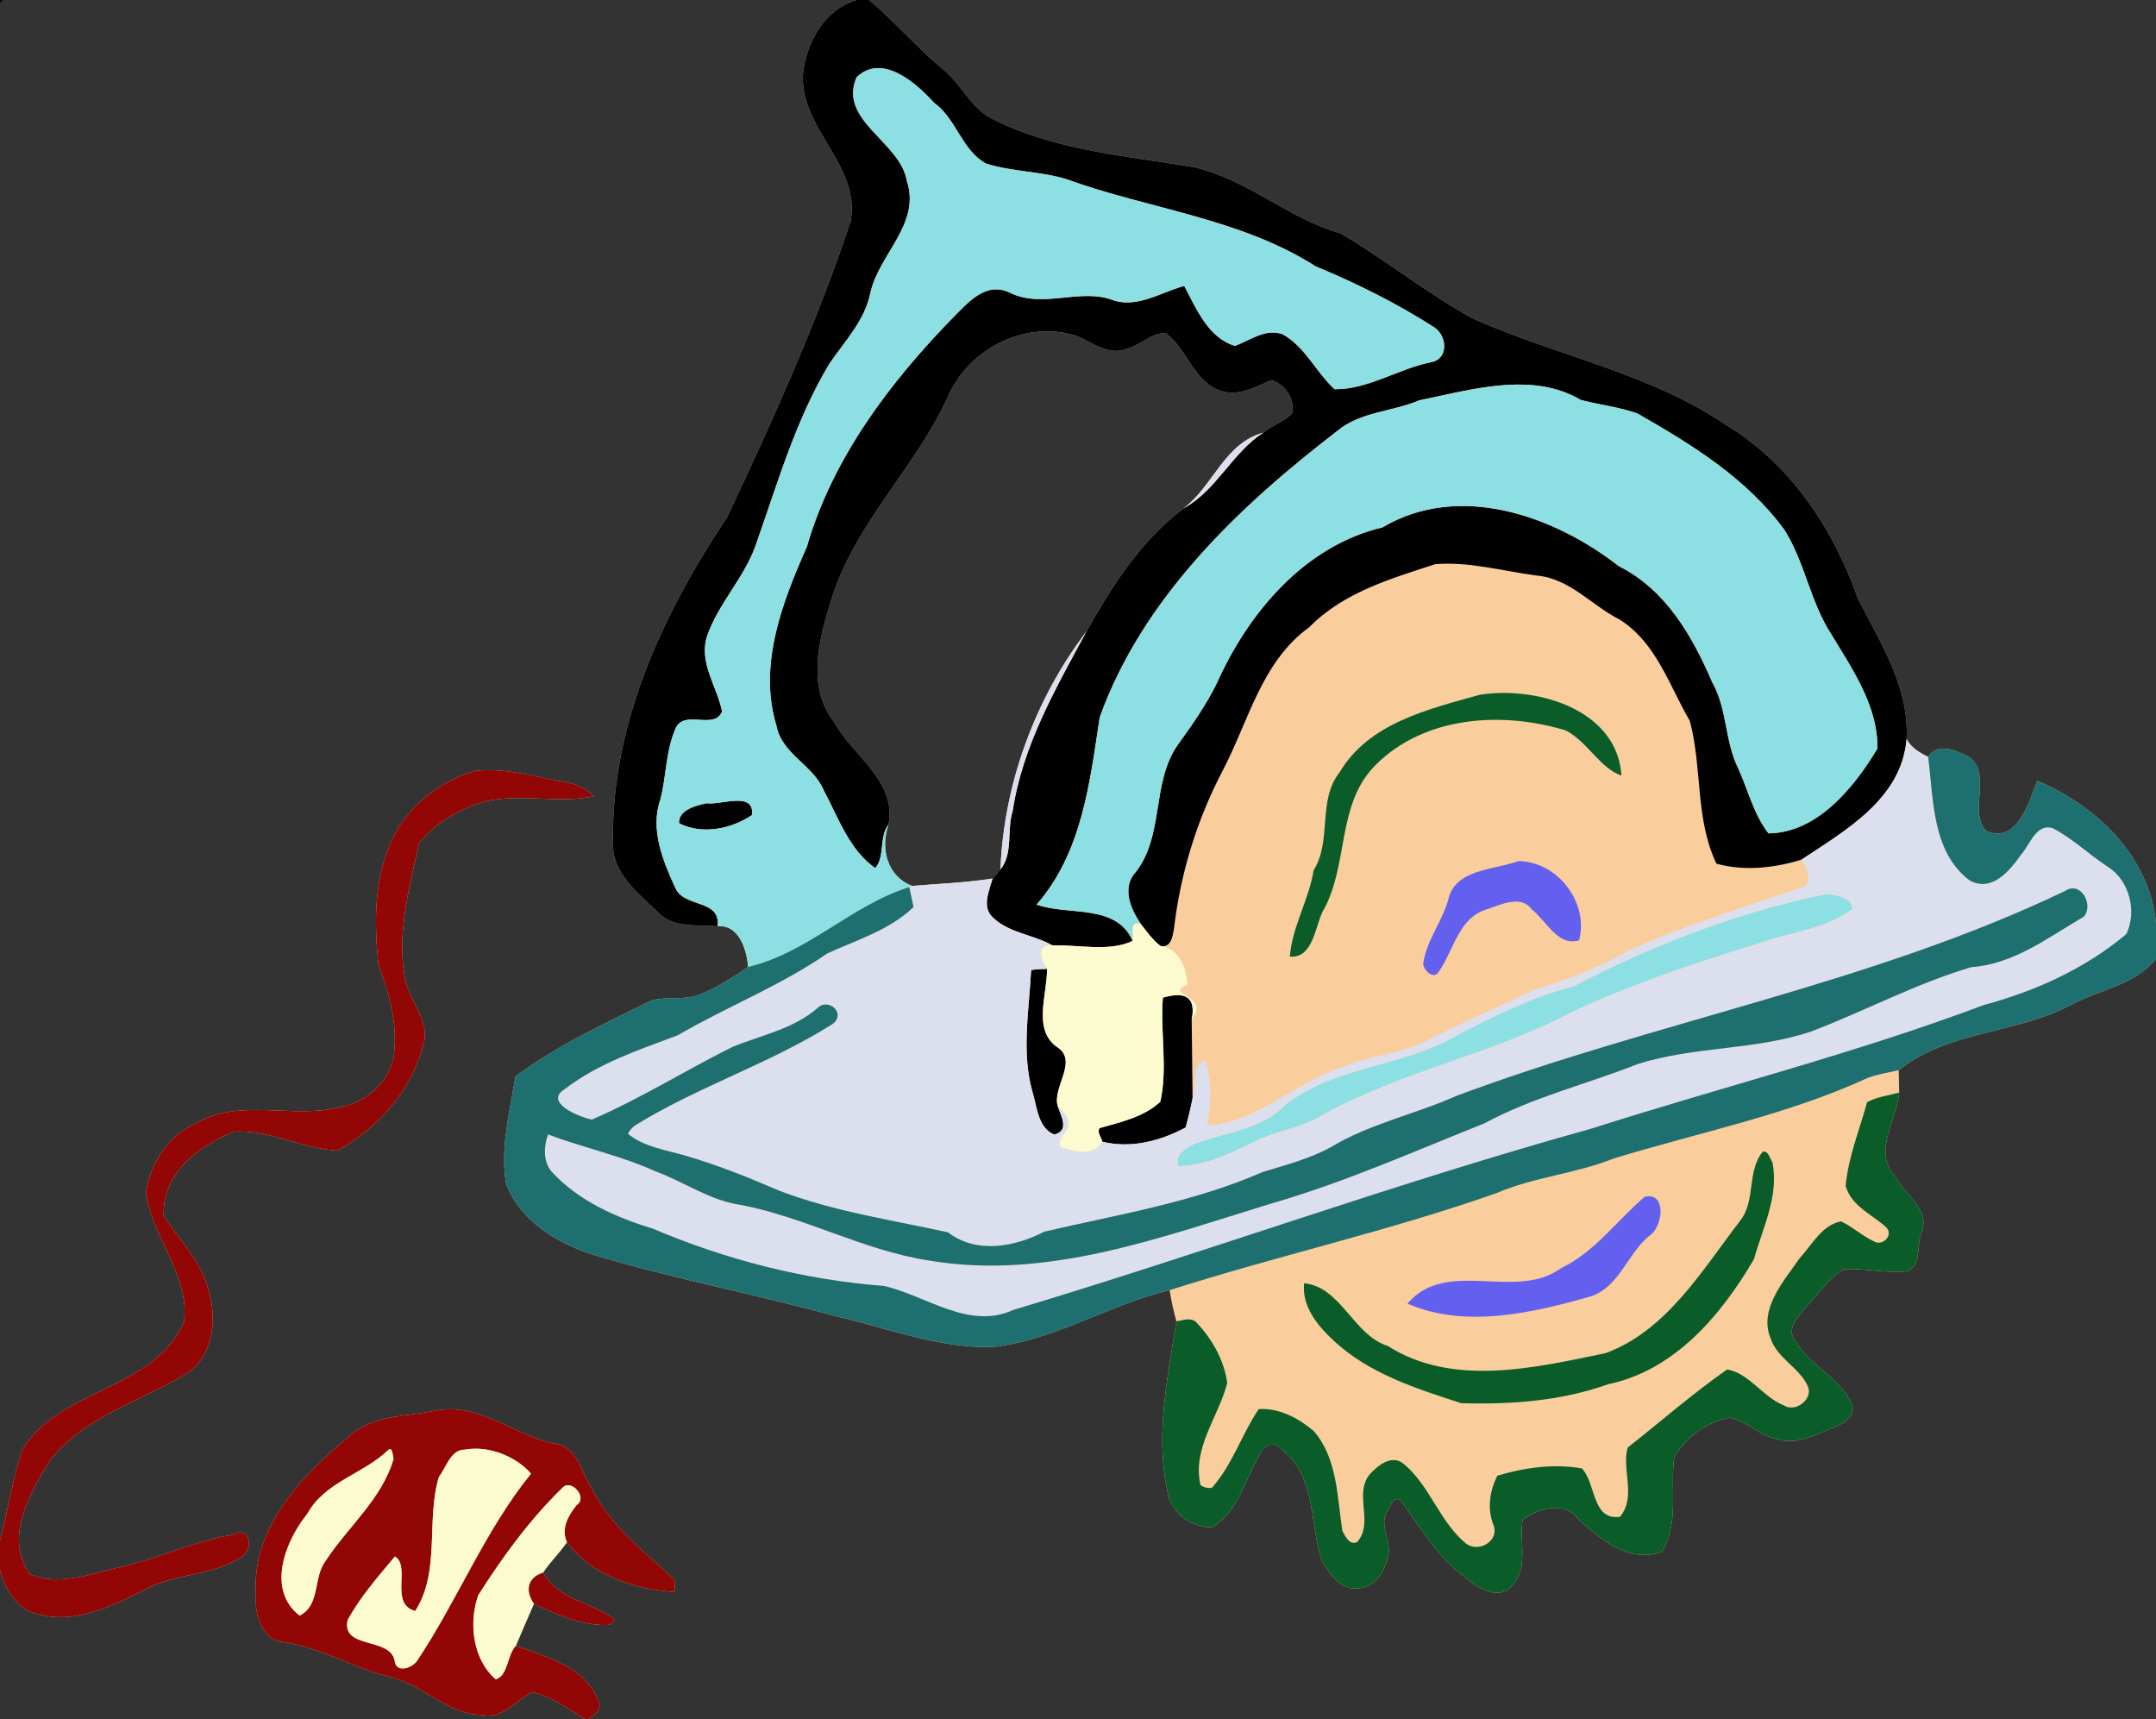
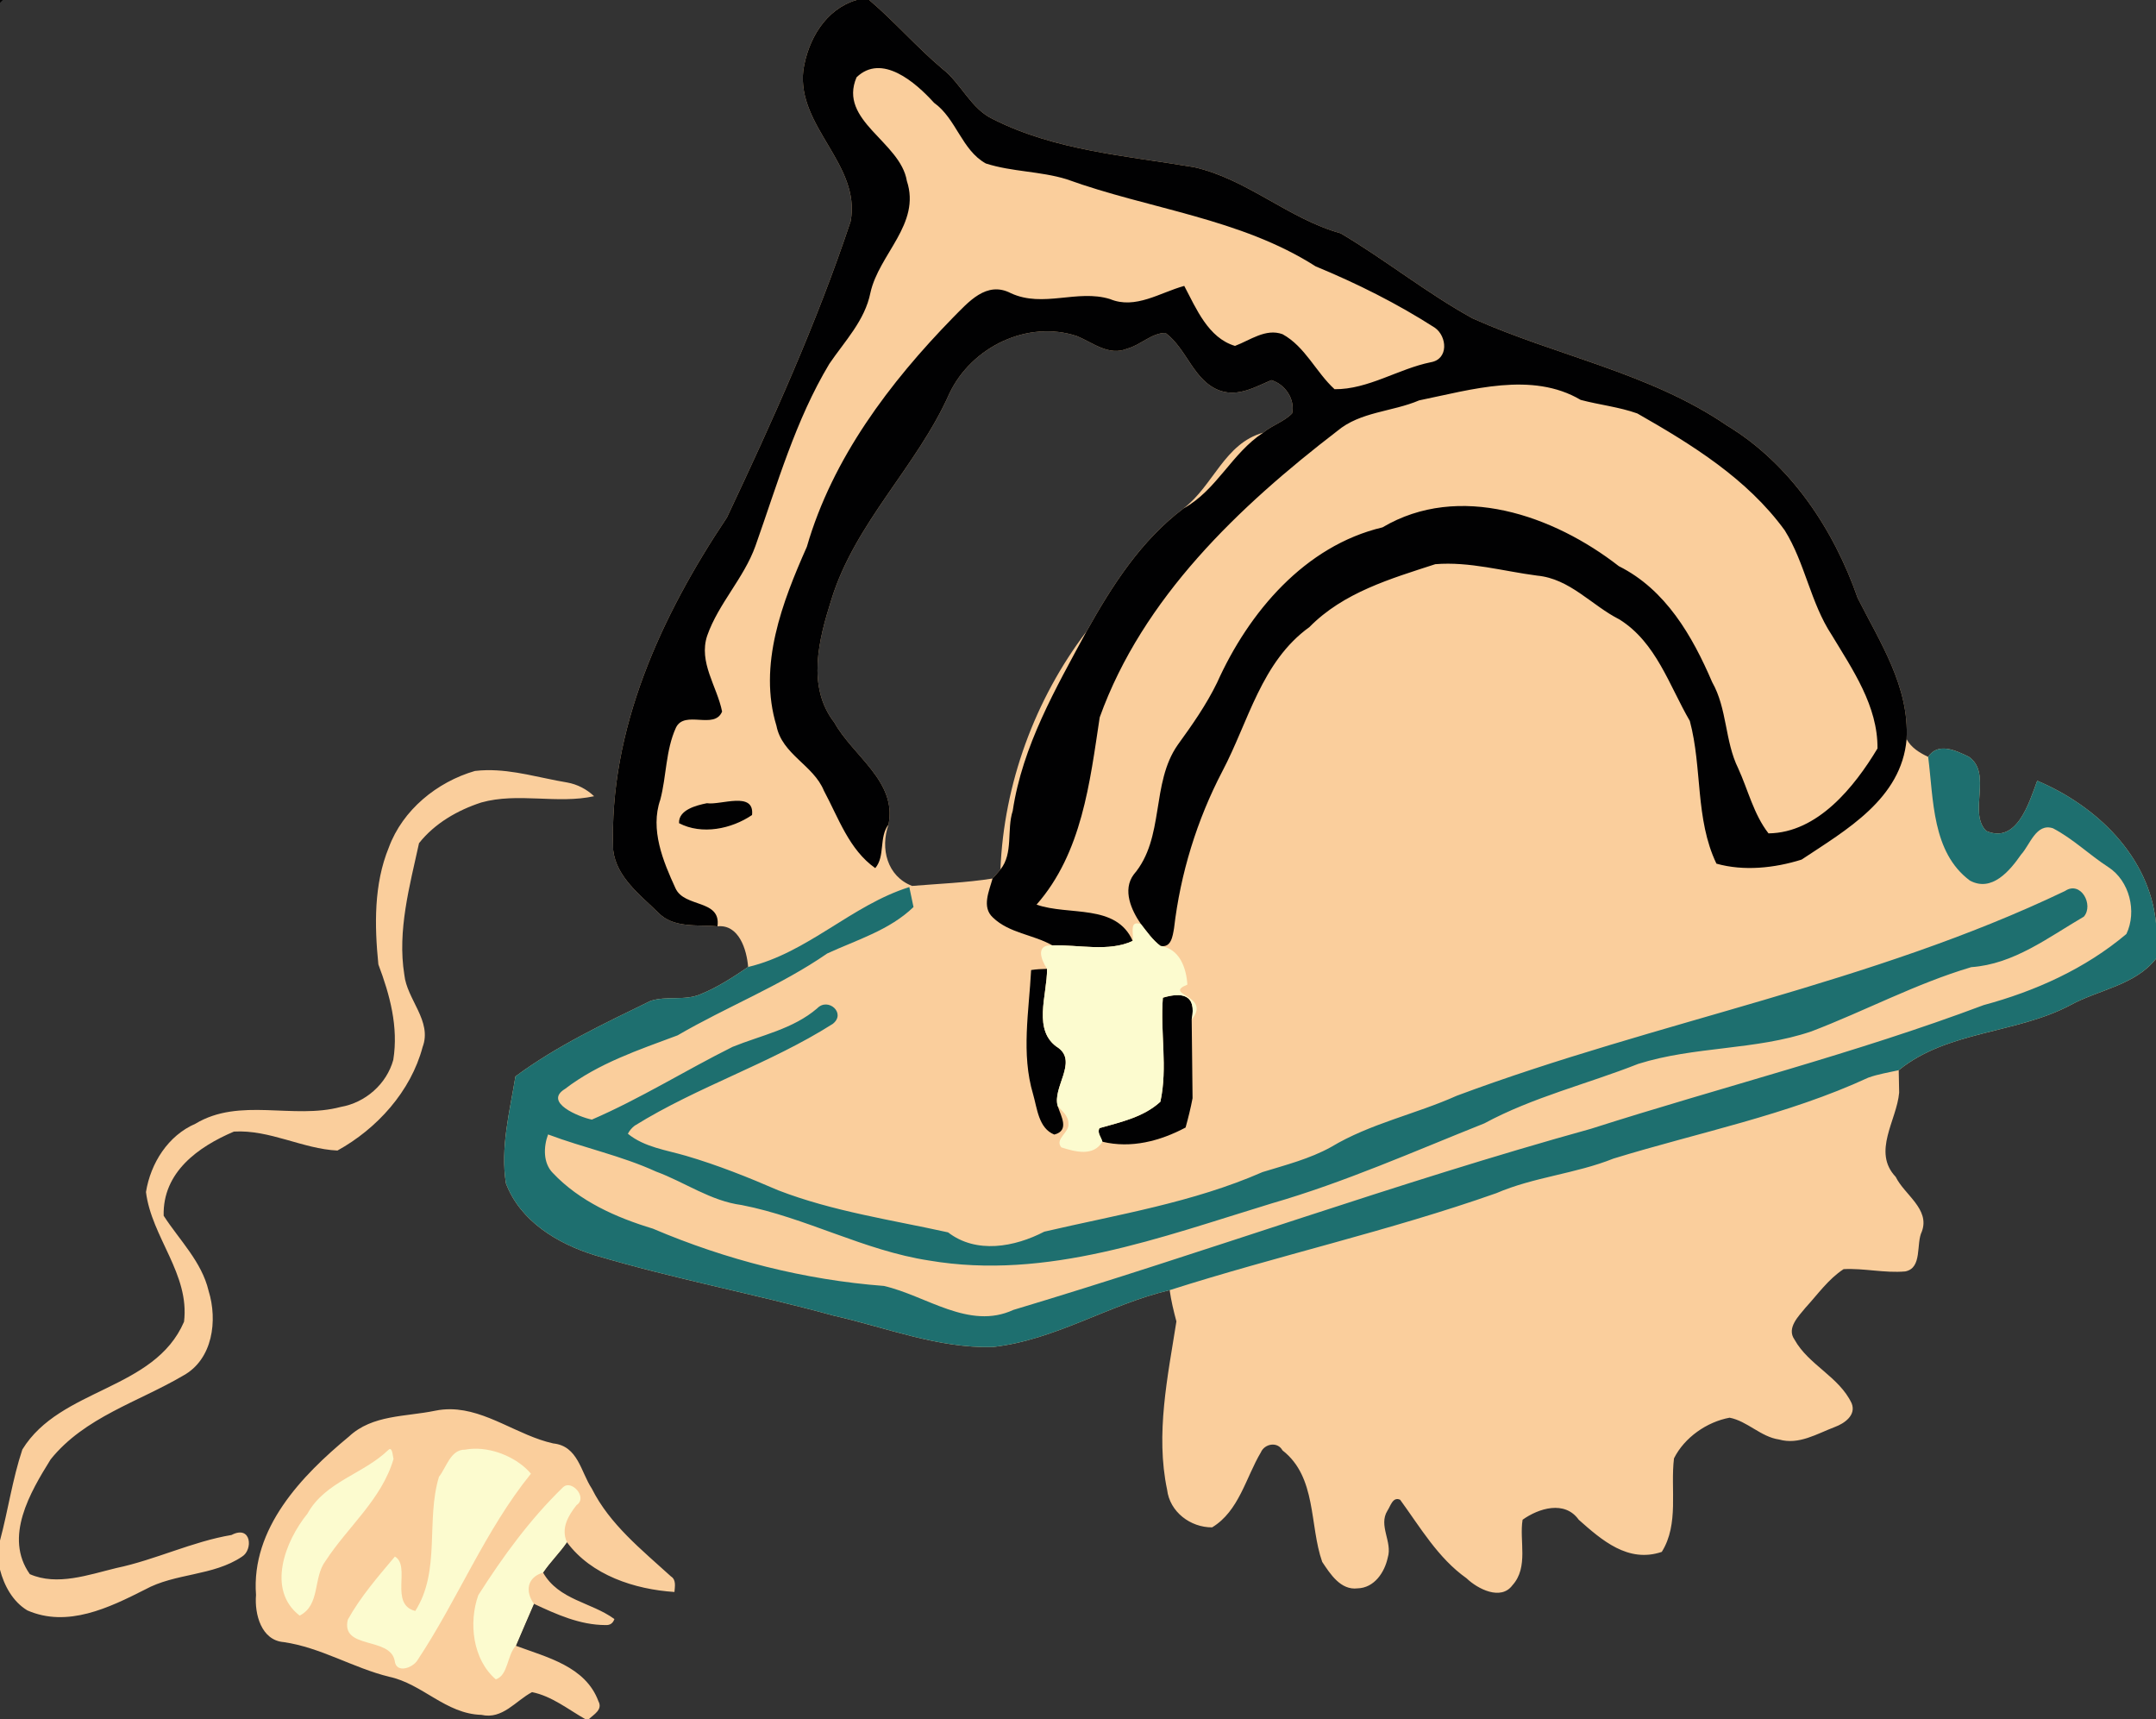
<svg xmlns="http://www.w3.org/2000/svg" xmlns:ns1="http://www.inkscape.org/namespaces/inkscape" xmlns:ns2="http://sodipodi.sourceforge.net/DTD/sodipodi-0.dtd" width="597pt" height="476pt" viewBox="0 0 597 476" version="1.1" id="svg2" ns1:version="0.91 r13725" ns2:docname="CircularSaw2.svg">
  <rect x="0" y="0" width="597" height="476" fill="#333333" stroke="none" />
  <defs id="defs58" />
  <ns2:namedview pagecolor="#ffffff" bordercolor="#666666" borderopacity="1" objecttolerance="10" gridtolerance="10" guidetolerance="10" ns1:pageopacity="0" ns1:pageshadow="2" ns1:window-width="1366" ns1:window-height="705" id="namedview56" showgrid="false" ns1:zoom="0.8907563" ns1:cx="373.125" ns1:cy="297.5" ns1:window-x="-8" ns1:window-y="-8" ns1:window-maximized="1" ns1:current-layer="svg2" />
  <g id="g3422">
    <path ns2:nodetypes="cccccccccccccccccccccccccccccccccccccccccccccccccccccccccccccsccccccccccccccccscccccccccccccccccccccccccccccccccccsccccccccccccccccccccs" ns1:connector-curvature="0" id="rect3419" d="m 237.18,0 c -8.66,2.56 -13.49,11.06 -14.75,19.5 -1.79,15.63 16.031,26.03 13.111,41.78 -9.36,28.12 -21.61,55.221 -34.25,81.991 -18.2,27.2 -32.74,58.689 -31.5,92.109 0.9,7.49 7.45,12.361 12.48,17.291 4.24,4.41 10.85,3.279 16.4,3.789 5.96,-0.6 8.109,6.491 8.489,11.261 -4.15,2.82 -8.399,5.59 -13.059,7.5 -4.41,1.95 -9.43,0.429 -13.95,1.889 -12.83,6.26 -25.99,12.441 -37.42,20.911 -1.58,9.71 -4.23,19.74 -2.63,29.63 3.99,10.47 14.221,16.63 24.441,19.83 21.84,6.54 44.28,10.731 66.25,16.761 14.57,3.3 28.829,9.059 43.989,8.709 17.35,-1.87 32.3,-11.82 49.1,-15.75 0.41,2.92 1.1,5.8 1.87,8.65 -2.41,15.29 -5.82,31.18 -2.58,46.57 0.73,6.2 6.49,10.49 12.47,10.45 7.44,-4.5 9.339,-13.801 13.509,-20.791 1.02,-2.36 4.58,-3.06 5.98,-0.52 9.53,7.42 7.401,20.66 10.991,30.87 2.23,3.35 5.11,7.9 9.78,7.33 4.63,-0.11 7.51,-4.42 8.38,-8.55 1.34,-4.33 -2.66,-8.82 -0.1,-12.95 0.87,-1.28 1.47,-3.97 3.52,-3.03 5.59,7.65 10.49,16.15 18.4,21.75 3.02,2.91 9.49,6.281 12.7,1.911 4.54,-5 1.839,-12.361 2.809,-18.131 4.41,-3.16 11.661,-5.45 15.541,0 6.34,5.62 13.66,12.07 23,8.9 4.83,-7.73 2.34,-17.409 3.38,-25.889 2.87,-5.76 9.1,-10.111 15.4,-11.261 4.93,0.95 8.64,5.321 13.72,6.041 5.46,1.55 10.49,-1.6 15.42,-3.47 2.66,-0.98 5.98,-3.28 4.65,-6.57 -3.49,-7.38 -11.93,-10.6 -15.82,-17.63 -2.29,-3.22 1.22,-6.549 3.03,-8.809 3.37,-3.67 6.331,-7.931 10.561,-10.691 5.68,-0.3 11.369,1.14 17.069,0.63 4.82,-0.92 2.94,-7.71 4.6,-11.03 2.32,-6.25 -4.849,-10.22 -7.239,-15.15 -6.58,-6.93 0.319,-15.69 0.959,-23.33 l -0.12,-6.2 c 13.46,-10.96 32.5,-10.049 47.52,-18.009 7.83,-4.3 17.9,-5.461 23.72,-12.861 l 0,-9.82 c -1.79,-18.5 -16.531,-32.56 -32.891,-39.45 -2.26,6.12 -5.629,17.57 -14.119,13.9 -5.08,-5.1 1.779,-15.869 -4.781,-20.519 -3.63,-1.76 -8.54,-4.141 -11.3,0.009 -2.37,-1.13 -4.679,-2.52 -5.969,-4.9 0.78,-14.51 -7.3,-26.73 -13.55,-39.08 C 507.731,146.47 495.75,128.43 478.2,117.8 456.88,103.22 431.07,98.56 407.82,88.17 395.1,81.18 383.72,72 371.25,64.6 356.77,60.57 345.38,49.6 330.63,46.28 c -18.73,-3.16 -38.379,-4.56 -55.609,-13.27 -6.23,-2.88 -8.84,-9.93 -14.1,-13.98 C 253.83,13.05 247.741,6 240.691,0 Z m 53.219,91.73 c 2.623,0.047 5.255,0.475 7.822,1.33 4.4,1.81 8.79,5.6 13.92,3.47 3.65,-0.97 6.8,-4.37 10.58,-4.35 6,4.42 7.78,13.481 15.27,16.041 5.03,1.62 9.619,-1.09 14.039,-2.97 3.74,1.08 6.64,5.219 5.75,9.209 -2.23,2.31 -5.549,3.251 -8.009,5.341 -10.71,2.94 -13.801,14.699 -22.041,20.959 -11.77,8.84 -19.79,21.37 -26.87,34.05 -14.32,18.85 -22.889,42.25 -23.839,65.92 -0.71,0.85 -1.43,1.69 -2.18,2.5 -7.38,1.16 -14.851,1.44 -22.281,2.05 -6.93,-2.69 -8.85,-10.35 -6.53,-17 2.42,-11.93 -9.9,-19.02 -15,-28.25 -7.72,-9.88 -4.289,-23.049 -0.859,-33.889 6.54,-21.41 23.78,-36.991 32.73,-57.211 4.948,-10.441 16.134,-17.402 27.498,-17.2 z m -155.65,121.502 c -1.078,0.019 -2.161,0.089 -3.248,0.219 -10.49,3.05 -20.011,10.78 -23.841,21.2 -4.17,10.14 -3.969,21.649 -2.889,32.359 3.18,8.41 5.6,17.311 4.13,26.431 -1.85,6.72 -7.749,11.85 -14.559,13.03 -13.21,3.53 -27.961,-2.74 -40.231,4.65 -7.59,3.28 -12.409,10.949 -13.689,18.909 1.56,12.54 12.149,22.681 10.539,35.911 -8.23,19.09 -34.239,18.239 -44.769,35.369 -2.74,8.22 -3.951,16.851 -6.191,25.211 l 0,8.07 c 1.15,4.43 3.55,8.849 7.57,11.269 11.12,4.86 22.66,-0.749 32.58,-5.769 8.39,-4.61 18.849,-3.711 26.859,-9.111 3.1,-1.86 2.641,-8.89 -2.909,-6 -10.89,1.83 -21.051,6.88 -31.891,9.15 -7.66,1.85 -16.38,5.021 -23.95,1.691 -7.24,-10.24 0.09,-22.65 5.77,-31.78 9.4,-11.69 24.31,-15.89 36.72,-23.2 8.18,-4.5 9.559,-15.26 7.009,-23.47 -1.9,-8.06 -8.089,-14.05 -12.439,-20.78 -0.31,-12.06 9.569,-19.1 19.459,-23.3 9.9,-0.58 19.071,4.81 28.661,5.25 10.93,-6.02 20.32,-16.37 23.58,-28.65 2.72,-7.19 -4.351,-13.151 -5.061,-20.041 -1.96,-12.21 1.48,-24.529 4.07,-36.409 4.34,-5.48 10.66,-9.121 17.23,-11.261 10.18,-2.85 21.05,0.491 31.25,-1.739 -2.07,-1.96 -4.65,-3.3 -7.45,-3.8 -7.411,-1.225 -14.761,-3.545 -22.311,-3.409 z m 20.406,89.292 0,0 c -0.103,0.117 -0.192,0.234 -0.269,0.352 0.076,-0.117 0.164,-0.234 0.267,-0.352 z m -30.331,87.644 c -1.423,-0.018 -2.872,0.108 -4.353,0.413 -8.13,1.7 -17.341,1.061 -23.841,7.141 -13.15,10.87 -27.119,25.44 -25.739,43.87 -0.44,5.29 1.449,12.57 7.689,13.05 10.29,1.5 19.17,7.129 29.17,9.589 9.24,1.96 15.699,10.3 25.559,10.55 5.86,1.34 9.441,-3.879 14.011,-6.289 5.52,1.11 10.009,4.799 14.809,7.509 l 0.891,0 c 1.43,-1.37 3.939,-2.65 2.689,-4.98 -3.58,-9.69 -14.31,-12.18 -22.88,-15.37 1.66,-3.88 3.31,-7.76 5,-11.62 6.26,2.93 12.781,5.881 19.841,5.891 1.24,0.07 2.059,-0.48 2.459,-1.67 -6.44,-4.7 -15.379,-5.21 -19.759,-12.87 1.99,-2.97 4.599,-5.459 6.609,-8.409 6.78,9.17 18.76,13.069 29.78,13.789 0.1,-1.5 0.54,-3.369 -0.98,-4.319 -8.03,-7.32 -16.94,-14.38 -21.9,-24.3 -3.07,-4.63 -3.809,-11.811 -10.689,-12.511 -9.712,-2.153 -18.407,-9.335 -28.367,-9.463 z" style="fill:#face9c;fill-opacity:1" />
    <path style="fill:#010102;fill-opacity:1" d="M 0,0 0,0.78 0.78,0 0,0 Z m 237.18,0 c -8.66,2.56 -13.49,11.06 -14.75,19.5 -1.79,15.63 16.031,26.03 13.111,41.78 -9.36,28.12 -21.61,55.221 -34.25,81.991 -18.2,27.2 -32.74,58.689 -31.5,92.109 0.9,7.49 7.45,12.361 12.48,17.291 4.24,4.41 10.85,3.279 16.4,3.789 1.04,-7.55 -9.18,-5.079 -11.63,-10.539 -3.44,-7.47 -7.08,-16.27 -4.2,-24.52 1.73,-6.57 1.469,-13.64 4.319,-19.92 2.4,-5.03 10.661,0.68 12.791,-4.48 -1.41,-7.02 -6.59,-13.63 -4.12,-21.02 3.14,-8.92 10.16,-15.91 13.35,-24.82 6.07,-17.09 11.06,-34.789 20.47,-50.439 4.26,-6.27 9.82,-11.951 11.37,-19.661 2.36,-10.73 14.039,-19.049 10.089,-30.969 C 249.319,39.201 232.03,33.46 237.18,21.4 c 6.98,-6.72 16.301,1.359 21.461,7.059 6.16,4.4 7.65,13.09 14.33,16.8 7.25,2.33 15.069,2.121 22.359,4.361 22.87,8.3 48.09,10.78 68.98,24.13 11.46,4.73 22.551,10.28 32.981,16.97 3.44,2.4 3.869,8.73 -1.091,9.57 -9.03,1.83 -17.349,7.559 -26.659,7.469 -5.17,-4.73 -8.1,-11.76 -14.4,-15.23 -4.67,-1.7 -9,1.691 -13.17,3.241 -7.42,-2.21 -10.73,-10.351 -14.05,-16.611 -6.7,1.83 -13.511,6.581 -20.561,3.641 -9.03,-2.78 -18.489,2.501 -27.419,-1.609 -6.81,-3.55 -11.81,2.499 -16.07,6.759 -17.55,17.99 -33.39,38.98 -40.45,63.43 -6.81,15.36 -13.54,32.781 -8.42,49.561 1.55,7.97 10.241,10.86 13.141,17.98 4.04,7.52 6.969,16.33 14.219,21.43 2.8,-3.31 0.97,-8.55 3.67,-12.07 2.42,-11.93 -9.9,-19.02 -15,-28.25 -7.72,-9.88 -4.289,-23.049 -0.859,-33.889 6.54,-21.41 23.78,-36.991 32.73,-57.211 6.09,-12.85 21.63,-20.43 35.32,-15.87 4.4,1.81 8.79,5.6 13.92,3.47 3.65,-0.97 6.8,-4.37 10.58,-4.35 6,4.42 7.78,13.481 15.27,16.041 5.03,1.62 9.619,-1.09 14.039,-2.97 3.74,1.08 6.64,5.219 5.75,9.209 -2.23,2.31 -5.549,3.251 -8.009,5.341 -8.74,5.73 -12.831,15.879 -22.041,20.959 -11.77,8.84 -19.79,21.37 -26.87,34.05 -8.51,15.75 -17.739,31.69 -20.439,49.7 -1.7,5.21 0.22,11.77 -3.4,16.22 -0.71,0.85 -1.43,1.69 -2.18,2.5 -0.92,3.43 -3.081,7.881 0.089,10.791 4.53,4.37 11.18,4.7 16.48,7.72 7.24,-0.23 15.581,1.889 22.241,-1.231 -4.6,-10.42 -17.63,-6.9 -26.63,-10.05 12.59,-14.34 14.759,-33.869 17.489,-51.859 11.9,-33.07 38.51,-58.32 65.77,-79.27 6.4,-5.38 15.25,-5.3 22.68,-8.48 14.39,-2.94 31.241,-8.1 44.741,-0.13 5.19,1.38 10.61,1.94 15.68,3.75 15.1,8.61 30.401,18.049 40.811,32.359 5.65,9.05 7.129,20.031 13.009,28.961 5.82,9.65 12.78,19.68 12.68,31.43 -6.38,10.63 -16.56,23.359 -30.18,23.509 -4.11,-5.28 -5.641,-11.99 -8.391,-18 -3.73,-7.56 -3.019,-16.49 -7.209,-23.87 -5.49,-12.8 -12.881,-25.639 -25.841,-32.109 -18.03,-14.05 -44.25,-23.291 -65.45,-10.741 -21.51,5.1 -37.06,23.521 -45.8,42.991 -2.98,6.13 -6.889,11.701 -10.869,17.191 -7.55,10.75 -3.52,25.769 -12.22,35.939 -3.18,4.29 -0.65,9.89 2.03,13.75 1.65,2.11 3.21,4.371 5.38,6.011 2.98,0.6 3.381,-2.711 3.761,-4.891 1.77,-15.16 6.33,-29.979 13.4,-43.509 7.25,-13.74 10.76,-30.281 24.1,-39.891 9.4,-9.57 22.469,-13.38 34.839,-17.4 9.47,-0.78 18.83,1.949 28.17,3.159 9.15,0.85 15.101,8.25 22.841,12.15 10.19,6.39 13.769,18.311 19.469,28.081 3.5,13.02 1.43,27.109 7.37,39.519 7.54,2.13 16.08,1.241 23.58,-1.119 12.36,-8.21 27.641,-16.811 29.081,-33.341 0.78,-14.51 -7.3,-26.73 -13.55,-39.08 C 507.731,146.47 495.75,128.43 478.2,117.8 456.88,103.22 431.07,98.56 407.82,88.17 395.1,81.18 383.72,72 371.25,64.6 356.77,60.57 345.38,49.6 330.63,46.28 c -18.73,-3.16 -38.379,-4.56 -55.609,-13.27 -6.23,-2.88 -8.84,-9.93 -14.1,-13.98 C 253.83,13.05 247.741,6 240.691,0 l -3.511,0 z m -33.494,221.716 c -2.744,0.101 -6.051,0.969 -7.936,0.664 -2.94,0.59 -7.92,1.85 -7.72,5.53 6.32,3.31 14.531,1.601 20.211,-2.259 0.37,-3.37 -1.811,-4.036 -4.555,-3.934 z m 86.244,46.525 c -1.48,0.05 -2.959,0.09 -4.409,0.33 -0.59,11.41 -2.801,23.149 0.539,34.359 1.14,3.94 1.521,9.461 5.881,11.191 4.29,-1.12 1.859,-5.05 0.959,-7.85 -1.57,-5.09 5.461,-12.141 0.241,-16.091 -7.44,-4.68 -3.131,-14.679 -3.211,-21.939 z m 36.469,7.277 c -1.29,-0.054 -2.808,0.228 -4.398,0.703 -0.76,9.54 1.379,19.409 -0.691,28.809 -4.62,4.26 -10.969,5.63 -16.839,7.3 -0.77,1.24 0.489,2.55 0.789,3.77 7.96,1.93 15.971,-0.18 23.031,-3.93 0.74,-2.69 1.42,-5.38 1.93,-8.12 -0.11,-7.26 -0.121,-14.52 -0.241,-21.77 0.997,-4.895 -0.743,-6.643 -3.581,-6.763 z" id="path3397" ns1:connector-curvature="0" />
-     <path style="fill:#8cdfe2;fill-opacity:1" d="m 243.48,18.859 c -2.189,-0.069 -4.337,0.651 -6.3,2.541 -5.15,12.06 12.14,17.801 13.93,28.691 3.95,11.92 -7.729,20.239 -10.089,30.969 -1.55,7.71 -7.11,13.391 -11.37,19.661 -9.41,15.65 -14.4,33.349 -20.47,50.439 -3.19,8.91 -10.21,15.9 -13.35,24.82 -2.47,7.39 2.71,14 4.12,21.02 -2.13,5.16 -10.391,-0.55 -12.791,4.48 -2.85,6.28 -2.589,13.35 -4.319,19.92 -2.88,8.25 0.76,17.05 4.2,24.52 2.45,5.46 12.67,2.989 11.63,10.539 5.96,-0.6 8.109,6.491 8.489,11.261 16.5,-3.91 28.661,-17.12 44.631,-22.12 l 0.769,-0.32 c -6.93,-2.69 -8.85,-10.35 -6.53,-17 -2.7,3.52 -0.87,8.76 -3.67,12.07 -7.25,-5.1 -10.179,-13.91 -14.219,-21.43 -2.9,-7.12 -11.591,-10.01 -13.141,-17.98 -5.12,-16.78 1.61,-34.201 8.42,-49.561 7.06,-24.45 22.9,-45.44 40.45,-63.43 4.26,-4.26 9.26,-10.309 16.07,-6.759 8.93,4.11 18.389,-1.171 27.419,1.609 7.05,2.94 13.861,-1.811 20.561,-3.641 3.32,6.26 6.63,14.401 14.05,16.611 4.17,-1.55 8.5,-4.941 13.17,-3.241 6.3,3.47 9.23,10.5 14.4,15.23 9.31,0.09 17.629,-5.639 26.659,-7.469 4.96,-0.84 4.531,-7.17 1.091,-9.57 C 386.861,84.03 375.769,78.48 364.309,73.75 343.419,60.4 318.2,57.92 295.33,49.62 c -7.29,-2.24 -15.109,-2.031 -22.359,-4.361 -6.68,-3.71 -8.17,-12.4 -14.33,-16.8 -3.709,-4.097 -9.568,-9.423 -15.161,-9.6 z m 176.498,87.619 c -9.062,0.098 -18.475,2.626 -27.019,4.372 -7.43,3.18 -16.28,3.1 -22.68,8.48 -27.26,20.95 -53.87,46.2 -65.77,79.27 -2.73,17.99 -4.899,37.519 -17.489,51.859 9,3.15 22.03,-0.37 26.63,10.05 0.32,-2.01 -1.08,-5.89 2.3,-4.63 -2.68,-3.86 -5.21,-9.46 -2.03,-13.75 8.7,-10.17 4.67,-25.189 12.22,-35.939 3.98,-5.49 7.889,-11.061 10.869,-17.191 8.74,-19.47 24.29,-37.891 45.8,-42.991 21.2,-12.55 47.42,-3.309 65.45,10.741 12.96,6.47 20.351,19.309 25.841,32.109 4.19,7.38 3.479,16.31 7.209,23.87 2.75,6.01 4.281,12.72 8.391,18 13.62,-0.15 23.8,-12.879 30.18,-23.509 0.1,-11.75 -6.86,-21.78 -12.68,-31.43 -5.88,-8.93 -7.359,-19.911 -13.009,-28.961 -10.41,-14.31 -25.711,-23.749 -40.811,-32.359 -5.07,-1.81 -10.49,-2.37 -15.68,-3.75 -5.484,-3.238 -11.521,-4.309 -17.722,-4.242 z M 203.686,221.716 c 2.744,-0.101 4.925,0.564 4.555,3.934 -5.68,3.86 -13.891,5.569 -20.211,2.259 -0.2,-3.68 4.78,-4.94 7.72,-5.53 1.885,0.305 5.192,-0.563 7.936,-0.664 z m 301.634,25.905 c -24.12,5.04 -47.54,13.909 -69.4,25.409 -11.11,2.84 -21.501,7.931 -31.711,13.191 -15.01,9.25 -34.109,8.589 -48.259,19.659 -6.45,6.92 -16.719,7.61 -25.109,10.82 -2.4,1.09 -5.651,3.05 -4.591,6.17 7.41,-0.1 14.391,-3.51 20.941,-6.72 5.95,-3.12 12.92,-3.7 18.68,-7.27 22.19,-12.39 47.649,-16.999 70.039,-28.989 16.28,-7.58 33.331,-13.211 50.481,-18.511 8.8,-3.32 18.719,-3.85 26.489,-9.67 0.14,-3.19 -4.979,-4.179 -7.559,-4.089 z" id="path3399" ns1:connector-curvature="0" />
-     <path style="fill:#dce0ee;fill-opacity:1" d="m 349.77,119.8 c -10.71,2.94 -13.801,14.699 -22.041,20.959 9.21,-5.08 13.301,-15.229 22.041,-20.959 z m -48.911,55.009 c -14.32,18.85 -22.889,42.25 -23.839,65.92 3.62,-4.45 1.7,-11.01 3.4,-16.22 2.7,-18.01 11.929,-33.95 20.439,-49.7 z M 527.941,204.65 c -1.44,16.53 -16.721,25.131 -29.081,33.341 1.52,2.57 3.81,7.159 -0.98,7.989 -15.62,5.57 -31.62,10.27 -46.75,17.13 -8.05,4.48 -16.51,8.15 -25.42,10.55 -10.19,4.81 -20.519,9.361 -30.589,14.441 -7.4,3.84 -16.02,4.04 -23.62,7.38 -12.93,4.24 -23.231,15.271 -37.241,16.111 1.06,-5.95 1.47,-12.061 -0.53,-17.881 -4.29,1.28 -2.109,6.981 -3.509,10.341 -0.51,2.74 -1.19,5.43 -1.93,8.12 -7.06,3.75 -15.071,5.86 -23.031,3.93 -2.5,4.18 -7.559,2.789 -11.389,1.559 -1.91,-2.33 2.35,-4.12 1.98,-6.63 0.01,-2.06 -1.7,-3.379 -2.95,-4.759 0.9,2.8 3.331,6.73 -0.959,7.85 -4.36,-1.73 -4.741,-7.251 -5.881,-11.191 -3.34,-11.21 -1.129,-22.949 -0.539,-34.359 1.45,-0.24 2.929,-0.28 4.409,-0.33 -1.67,-2.54 -3.27,-6.79 1.48,-6.5 -5.3,-3.02 -11.95,-3.35 -16.48,-7.72 -3.17,-2.91 -1.009,-7.361 -0.089,-10.791 -7.38,1.16 -14.851,1.44 -22.281,2.05 L 251.791,245.6 c 0.29,1.39 0.869,4.15 1.159,5.53 -6.67,6.43 -15.71,9.081 -23.9,12.861 -13,8.98 -27.81,14.729 -41.42,22.659 -10.78,4.03 -21.889,7.72 -31.159,14.82 -6.12,3.72 3.89,7.809 7.42,8.509 13.41,-5.79 25.889,-13.629 38.959,-20.139 7.98,-3.24 16.741,-4.91 23.441,-10.67 2.99,-3.12 8.1,1.349 4.3,4.309 -17.39,11.04 -37.341,17.311 -54.861,28.191 -0.78,0.6 -1.41,1.34 -1.87,2.23 4.57,3.73 10.641,4.499 16.111,6.109 8.71,2.55 17.17,5.931 25.5,9.541 15.12,5.85 31.32,8.17 47.05,11.65 7.83,6.03 18.429,4.069 26.639,-0.191 20.3,-4.73 41.211,-8.07 60.431,-16.5 6.44,-1.98 13.039,-3.649 18.989,-6.939 10.84,-6.52 23.351,-9.06 34.811,-14.2 55.55,-20.72 114.709,-30.97 168.409,-56.68 4.37,-2.95 8.03,3.86 5.22,7.1 -9.84,5.73 -19.36,13.15 -31.17,13.98 -15.28,4.53 -29.44,12.13 -44.3,17.8 -15.52,5.25 -32.331,4.069 -47.941,8.989 -14.16,5.59 -29.109,9.181 -42.589,16.461 -19.48,7.76 -38.68,16.32 -58.85,22.15 -30.73,9.35 -62.25,21.38 -94.95,15.82 -17.98,-2.75 -34.061,-11.89 -51.841,-15.35 -8.61,-1.13 -15.759,-6.341 -23.739,-9.281 -9.63,-4.4 -20.011,-6.549 -29.881,-10.269 -1.27,3.42 -1.409,7.899 1.311,10.659 7.43,7.86 17.529,12.34 27.709,15.42 20.28,8.64 41.98,14.179 63.95,15.859 11.71,2.66 23.6,12.311 35.87,6.641 53.52,-16.04 106.049,-35.221 159.909,-50.141 36.22,-11.58 73.161,-20.859 108.791,-34.259 14.29,-3.85 28.13,-10.08 39.5,-19.68 2.98,-6.2 0.871,-14.72 -5.009,-18.52 -5.23,-3.38 -9.791,-7.861 -15.311,-10.741 -4.67,-1.57 -6.419,4.67 -8.839,7.27 -3.1,4.46 -8.081,10.5 -14.181,7.2 -10.55,-7.86 -10.04,-22.54 -11.55,-34.25 -2.37,-1.13 -4.679,-2.52 -5.969,-4.9 z m -22.62,42.97 c 2.58,-0.09 7.699,0.899 7.559,4.089 -7.77,5.82 -17.689,6.35 -26.489,9.67 -17.15,5.3 -34.201,10.931 -50.481,18.511 -22.39,11.99 -47.849,16.599 -70.039,28.989 -5.76,3.57 -12.73,4.15 -18.68,7.27 -6.55,3.21 -13.531,6.62 -20.941,6.72 -1.06,-3.12 2.191,-5.08 4.591,-6.17 8.39,-3.21 18.659,-3.9 25.109,-10.82 14.15,-11.07 33.249,-10.409 48.259,-19.659 10.21,-5.26 20.601,-10.351 31.711,-13.191 21.86,-11.5 45.28,-20.369 69.4,-25.409 z" id="path3401" ns1:connector-curvature="0" />
-     <path style="fill:#0a5d29;fill-opacity:1" d="m 415.853,191.852 c -2.095,0.025 -4.135,0.193 -6.062,0.498 -14.2,4 -30.71,7.74 -38.85,21.48 -6.24,7.84 -2.011,18.8 -7.191,27.12 -1.31,8.2 -5.941,15.561 -6.591,23.891 6.4,0.63 7.061,-8.501 9.091,-12.481 7.33,-12.66 3.68,-29.57 14.62,-40.53 13.62,-13.65 35.129,-14.97 52.739,-9.58 5.92,3.05 9.45,10.48 15.37,12.48 -1.041,-16.205 -18.458,-23.054 -33.127,-22.878 z M 525.88,302.5 c -2.98,0.78 -6.12,1.19 -8.87,2.63 -2.08,7.69 -5.23,15.2 -5.95,23.2 1.6,5.7 7.381,7.881 11.331,11.561 1.79,2 -0.691,4.839 -3.041,4.019 -3.43,-1.51 -6.209,-4.149 -9.559,-5.769 -5.32,1.02 -8.05,6.529 -11.45,10.189 -4.24,6.21 -11.47,14.08 -8.05,22.23 1.79,5.49 7.85,7.991 10.23,13.091 1.79,3.62 -3.38,7.601 -6.58,5.441 -5.73,-2.25 -9.681,-8.951 -15.681,-9.941 -9.54,6.63 -18.41,14.46 -27.55,21.62 -1.73,6.14 2.491,13.629 -2.119,19.159 -7.88,1.16 -6.62,-9.469 -10.6,-13.389 -7.7,-1.34 -15.881,-0.23 -23.381,2.03 -2.15,4.34 -2.869,9.24 -1.019,13.78 1.62,4.49 -4.671,7.959 -8.111,4.609 -7.04,-6.1 -9.649,-15.799 -16.859,-21.709 -3.31,-2.69 -7.171,0.53 -9.411,3.03 -4.38,5.46 1.291,13.361 -3.409,18.661 -2.12,0.99 -3.3,-1.601 -4.1,-3.111 -1.45,-9.33 -1.341,-20.099 -7.941,-27.639 -4.23,-3.57 -9.489,-6.421 -15.219,-6.061 -4.71,6.99 -7.29,15.43 -12.97,21.8 -1.14,0.15 -2.191,-0.1 -3.141,-0.75 -2.39,-10.26 5.001,-18.879 7.391,-28.289 -0.81,-6.14 -4.081,-12.001 -8.291,-16.491 -1.51,-1.87 -3.83,-0.9 -5.78,-0.55 -2.41,15.29 -5.82,31.18 -2.58,46.57 0.73,6.2 6.49,10.49 12.47,10.45 7.44,-4.5 9.339,-13.801 13.509,-20.791 1.02,-2.36 4.58,-3.06 5.98,-0.52 9.53,7.42 7.401,20.66 10.991,30.87 2.23,3.35 5.11,7.9 9.78,7.33 4.63,-0.11 7.51,-4.42 8.38,-8.55 1.34,-4.33 -2.66,-8.82 -0.1,-12.95 0.87,-1.28 1.47,-3.97 3.52,-3.03 5.59,7.65 10.49,16.15 18.4,21.75 3.02,2.91 9.49,6.281 12.7,1.911 4.54,-5 1.839,-12.361 2.809,-18.131 4.41,-3.16 11.661,-5.45 15.541,0 6.34,5.62 13.66,12.07 23,8.9 4.83,-7.73 2.34,-17.409 3.38,-25.889 2.87,-5.76 9.1,-10.111 15.4,-11.261 4.93,0.95 8.64,5.321 13.72,6.041 5.46,1.55 10.49,-1.6 15.42,-3.47 2.66,-0.98 5.98,-3.28 4.65,-6.57 -3.49,-7.38 -11.93,-10.6 -15.82,-17.63 -2.29,-3.22 1.22,-6.549 3.03,-8.809 3.37,-3.67 6.331,-7.931 10.561,-10.691 5.68,-0.3 11.369,1.14 17.069,0.63 4.82,-0.92 2.94,-7.71 4.6,-11.03 2.32,-6.25 -4.849,-10.22 -7.239,-15.15 -6.58,-6.93 0.319,-15.69 0.959,-23.33 z m -37.487,16.33 c -0.09,0.004 -0.184,0.017 -0.283,0.041 -4.44,5.32 -1.889,13.54 -6.219,19.05 -10.52,13.67 -20.321,30.45 -37.291,36.72 -19.57,4.02 -42.251,9.489 -60.291,-1.981 -9.6,-3.03 -12.93,-16.35 -23.2,-17.38 -0.65,6.41 3.63,11.59 7.97,15.7 9.78,9.25 23.01,13.451 35.53,17.511 13.69,0.39 27.681,-0.571 40.711,-5.261 18.34,-3.77 31.34,-19.16 40.35,-34.6 2.46,-8.78 6.96,-17.439 5.13,-26.839 -0.666,-0.937 -1.059,-3.018 -2.408,-2.961 z" id="path3405" ns1:connector-curvature="0" />
    <path d="m 533.91,209.55 c 2.76,-4.15 7.67,-1.77 11.3,-0.01 6.56,4.65 -0.3,15.42 4.78,20.52 8.49,3.67 11.86,-7.78 14.12,-13.9 16.36,6.89 31.1,20.95 32.89,39.45 l 0,9.82 c -5.82,7.4 -15.89,8.56 -23.72,12.86 -15.02,7.96 -34.06,7.05 -47.52,18.01 -2.83,0.64 -5.7,1.08 -8.42,2.06 -22.5,10.39 -47.01,15.17 -70.57,22.41 -10.53,4.22 -22.01,5.08 -32.44,9.58 -29.68,10.47 -60.5,17.28 -90.45,26.85 -16.8,3.93 -31.75,13.88 -49.1,15.75 -15.16,0.35 -29.42,-5.41 -43.99,-8.71 -21.97,-6.03 -44.41,-10.22 -66.25,-16.76 -10.22,-3.2 -20.45,-9.36 -24.44,-19.83 -1.6,-9.89 1.05,-19.92 2.63,-29.63 11.43,-8.47 24.59,-14.65 37.42,-20.91 4.52,-1.46 9.54,0.06 13.95,-1.89 4.66,-1.91 8.91,-4.68 13.06,-7.5 16.5,-3.91 28.66,-17.12 44.63,-22.12 0.29,1.39 0.87,4.15 1.16,5.53 -6.67,6.43 -15.71,9.08 -23.9,12.86 -13,8.98 -27.81,14.73 -41.42,22.66 -10.78,4.03 -21.89,7.72 -31.16,14.82 -6.12,3.72 3.89,7.81 7.42,8.51 13.41,-5.79 25.89,-13.63 38.96,-20.14 7.98,-3.24 16.74,-4.91 23.44,-10.67 2.99,-3.12 8.1,1.35 4.3,4.31 -17.39,11.04 -37.34,17.31 -54.86,28.19 -0.78,0.6 -1.41,1.34 -1.87,2.23 4.57,3.73 10.64,4.5 16.11,6.11 8.71,2.55 17.17,5.93 25.5,9.54 15.12,5.85 31.32,8.17 47.05,11.65 7.83,6.03 18.43,4.07 26.64,-0.19 20.3,-4.73 41.21,-8.07 60.43,-16.5 6.44,-1.98 13.04,-3.65 18.99,-6.94 10.84,-6.52 23.35,-9.06 34.81,-14.2 55.55,-20.72 114.71,-30.97 168.41,-56.68 4.37,-2.95 8.03,3.86 5.22,7.1 -9.84,5.73 -19.36,13.15 -31.17,13.98 -15.28,4.53 -29.44,12.13 -44.3,17.8 -15.52,5.25 -32.33,4.07 -47.94,8.99 -14.16,5.59 -29.11,9.18 -42.59,16.46 -19.48,7.76 -38.68,16.32 -58.85,22.15 -30.73,9.35 -62.25,21.38 -94.95,15.82 -17.98,-2.75 -34.06,-11.89 -51.84,-15.35 -8.61,-1.13 -15.76,-6.34 -23.74,-9.28 -9.63,-4.4 -20.01,-6.55 -29.88,-10.27 -1.27,3.42 -1.41,7.9 1.31,10.66 7.43,7.86 17.53,12.34 27.71,15.42 20.28,8.64 41.98,14.18 63.95,15.86 11.71,2.66 23.6,12.31 35.87,6.64 53.52,-16.04 106.05,-35.22 159.91,-50.14 36.22,-11.58 73.16,-20.86 108.79,-34.26 14.29,-3.85 28.13,-10.08 39.5,-19.68 2.98,-6.2 0.87,-14.72 -5.01,-18.52 -5.23,-3.38 -9.79,-7.86 -15.31,-10.74 -4.67,-1.57 -6.42,4.67 -8.84,7.27 -3.1,4.46 -8.08,10.5 -14.18,7.2 -10.55,-7.86 -10.04,-22.54 -11.55,-34.25 z" id="path3407" ns1:connector-curvature="0" style="opacity:1;fill:#1e6f6f" />
-     <path style="fill:#920605;fill-opacity:1" d="m 134.748,213.231 c -1.079,0.019 -2.161,0.089 -3.248,0.219 -10.49,3.05 -20.011,10.78 -23.841,21.2 -4.17,10.14 -3.969,21.649 -2.889,32.359 3.18,8.41 5.6,17.311 4.13,26.431 -1.85,6.72 -7.749,11.85 -14.559,13.03 -13.21,3.53 -27.961,-2.74 -40.231,4.65 -7.59,3.28 -12.409,10.949 -13.689,18.909 1.56,12.54 12.149,22.681 10.539,35.911 -8.23,19.09 -34.239,18.239 -44.769,35.369 -2.74,8.22 -3.951,16.851 -6.191,25.211 l 0,8.07 c 1.15,4.43 3.55,8.849 7.57,11.269 11.12,4.86 22.66,-0.749 32.58,-5.769 8.39,-4.61 18.849,-3.711 26.859,-9.111 3.1,-1.86 2.641,-8.89 -2.909,-6 -10.89,1.83 -21.051,6.88 -31.891,9.15 -7.66,1.85 -16.38,5.021 -23.95,1.691 -7.24,-10.24 0.09,-22.65 5.77,-31.78 9.4,-11.69 24.31,-15.89 36.72,-23.2 8.18,-4.5 9.559,-15.26 7.009,-23.47 -1.9,-8.06 -8.089,-14.05 -12.439,-20.78 -0.31,-12.06 9.569,-19.1 19.459,-23.3 9.9,-0.58 19.071,4.81 28.661,5.25 10.93,-6.02 20.32,-16.37 23.58,-28.65 2.72,-7.19 -4.351,-13.151 -5.061,-20.041 -1.96,-12.21 1.48,-24.529 4.07,-36.409 4.34,-5.48 10.66,-9.121 17.23,-11.261 10.18,-2.85 21.05,0.491 31.25,-1.739 -2.07,-1.96 -4.65,-3.3 -7.45,-3.8 -7.411,-1.225 -14.761,-3.545 -22.311,-3.409 z m -9.925,176.936 c -1.423,-0.018 -2.872,0.108 -4.353,0.413 -8.13,1.7 -17.341,1.061 -23.841,7.141 -13.15,10.87 -27.119,25.44 -25.739,43.87 -0.44,5.29 1.449,12.57 7.689,13.05 10.29,1.5 19.17,7.129 29.17,9.589 9.24,1.96 15.699,10.3 25.559,10.55 5.86,1.34 9.441,-3.879 14.011,-6.289 5.52,1.11 10.009,4.799 14.809,7.509 l 0.891,0 c 1.43,-1.37 3.939,-2.65 2.689,-4.98 -3.58,-9.69 -14.31,-12.18 -22.88,-15.37 -2.46,2.65 -2.089,8.17 -5.539,9.3 -6.41,-5.49 -7.56,-15.7 -4.85,-23.3 6.78,-10.67 14.309,-21.001 23.419,-29.841 2.3,-2.36 7.01,2.79 3.8,4.9 -2.36,2.95 -4.38,6.491 -2.68,10.261 6.78,9.17 18.76,13.069 29.78,13.789 0.1,-1.5 0.54,-3.369 -0.98,-4.319 -8.03,-7.32 -16.94,-14.38 -21.9,-24.3 -3.07,-4.63 -3.809,-11.811 -10.689,-12.511 -9.713,-2.153 -18.407,-9.335 -28.367,-9.463 z M 131.227,401.1 c 5.857,-0.157 12.276,2.744 15.794,6.909 -12.73,15.72 -20.231,34.791 -31.391,51.591 -1.29,2.19 -5.959,3.871 -6.339,0.191 C 108.011,453.081 94.38,456.74 96.3,448.45 c 3.49,-6.32 8.4,-11.97 13.05,-17.5 4.52,2.61 -1.649,13.22 5.641,15.07 7.09,-11.13 2.889,-25.1 6.569,-37.17 2.06,-2.56 3.19,-7.561 7.2,-7.491 0.804,-0.153 1.63,-0.237 2.467,-0.259 z m -23.177,0.092 c 0.645,0.118 0.75,2.163 0.92,2.748 -3.29,11.21 -12.65,18.739 -18.82,28.219 -3.51,4.62 -1.38,12.231 -7.18,15.141 -9.24,-7.14 -4.021,-20.63 2.159,-28.22 4.91,-8.88 15.44,-10.93 22.38,-17.62 0.214,-0.219 0.392,-0.295 0.541,-0.267 z m 42.32,34.188 c -4.37,1.34 -5.031,5.09 -2.541,8.65 6.26,2.93 12.781,5.881 19.841,5.891 1.24,0.07 2.059,-0.48 2.459,-1.67 -6.44,-4.7 -15.379,-5.21 -19.759,-12.87 z" id="path3409" ns1:connector-curvature="0" />
-     <path style="fill:#635fef;fill-opacity:1" d="m 420.441,238.409 c -6.41,2.42 -17.61,2.13 -19.4,10.65 -1.73,6.17 -6.08,11.4 -6.97,17.82 0.17,1.64 2.69,4.34 4.15,2.42 4.28,-5.94 5.62,-15.36 13.6,-17.58 3.72,-1.22 9.299,-4.1 12.339,0.08 4.11,3.22 7.231,10.34 13.091,8.53 2.75,-10.31 -5.789,-21.76 -16.809,-21.92 z m 36.116,92.781 c -0.334,-0.002 -0.695,0.036 -1.086,0.119 -7.75,6.57 -13.88,15.351 -23.27,19.831 -12.46,9.16 -31.829,-2.98 -42.459,9.8 16.12,6.97 34.789,2.52 51.009,-2.1 7.61,-2.72 9.86,-11.49 15.67,-16.47 3.788,-2.119 5.14,-11.154 0.136,-11.18 z" id="path3411" ns1:connector-curvature="0" />
    <path style="fill:#fcfbcf;fill-opacity:1" d="m 314.894,255.634 c -2.001,-0.074 -0.964,3.116 -1.244,4.875 -6.66,3.12 -15.001,1.001 -22.241,1.231 -4.75,-0.29 -3.15,3.96 -1.48,6.5 0.08,7.26 -4.229,17.259 3.211,21.939 5.22,3.95 -1.811,11.001 -0.241,16.091 1.25,1.38 2.96,2.699 2.95,4.759 0.37,2.51 -3.89,4.3 -1.98,6.63 3.83,1.23 8.889,2.621 11.389,-1.559 -0.3,-1.22 -1.559,-2.53 -0.789,-3.77 5.87,-1.67 12.219,-3.04 16.839,-7.3 2.07,-9.4 -0.069,-19.269 0.691,-28.809 5.09,-1.52 9.43,-1.061 7.98,6.059 5.61,-6.82 -8.209,-6.79 -1.189,-9.68 -0.3,-4.57 -2.111,-9.939 -7.461,-10.709 -2.17,-1.64 -3.73,-3.901 -5.38,-6.011 -0.422,-0.158 -0.77,-0.235 -1.056,-0.245 z M 131.227,401.1 c -0.837,0.022 -1.663,0.107 -2.467,0.259 -4.01,-0.07 -5.14,4.931 -7.2,7.491 -3.68,12.07 0.521,26.04 -6.569,37.17 -7.29,-1.85 -1.121,-12.46 -5.641,-15.07 -4.65,5.53 -9.56,11.18 -13.05,17.5 -1.92,8.29 11.711,4.631 12.991,11.341 0.38,3.68 5.049,1.999 6.339,-0.191 11.16,-16.8 18.661,-35.871 31.391,-51.591 -3.518,-4.165 -9.936,-7.066 -15.794,-6.909 z m -23.177,0.092 c -0.149,-0.027 -0.327,0.048 -0.541,0.267 -6.94,6.69 -17.47,8.74 -22.38,17.62 -6.18,7.59 -11.399,21.08 -2.159,28.22 5.8,-2.91 3.67,-10.521 7.18,-15.141 6.17,-9.48 15.53,-17.009 18.82,-28.219 -0.171,-0.585 -0.276,-2.63 -0.92,-2.748 z m 49.289,10.013 c -0.533,-0.016 -1.048,0.162 -1.48,0.605 -9.11,8.84 -16.639,19.171 -23.419,29.841 -2.71,7.6 -1.56,17.81 4.85,23.3 3.45,-1.13 3.079,-6.65 5.539,-9.3 1.66,-3.88 3.31,-7.76 5,-11.62 -2.49,-3.56 -1.829,-7.31 2.541,-8.65 1.99,-2.97 4.599,-5.459 6.609,-8.409 -1.7,-3.77 0.32,-7.311 2.68,-10.261 2.608,-1.714 -0.012,-5.435 -2.32,-5.505 z" id="path3413" ns1:connector-curvature="0" />
  </g>
</svg>